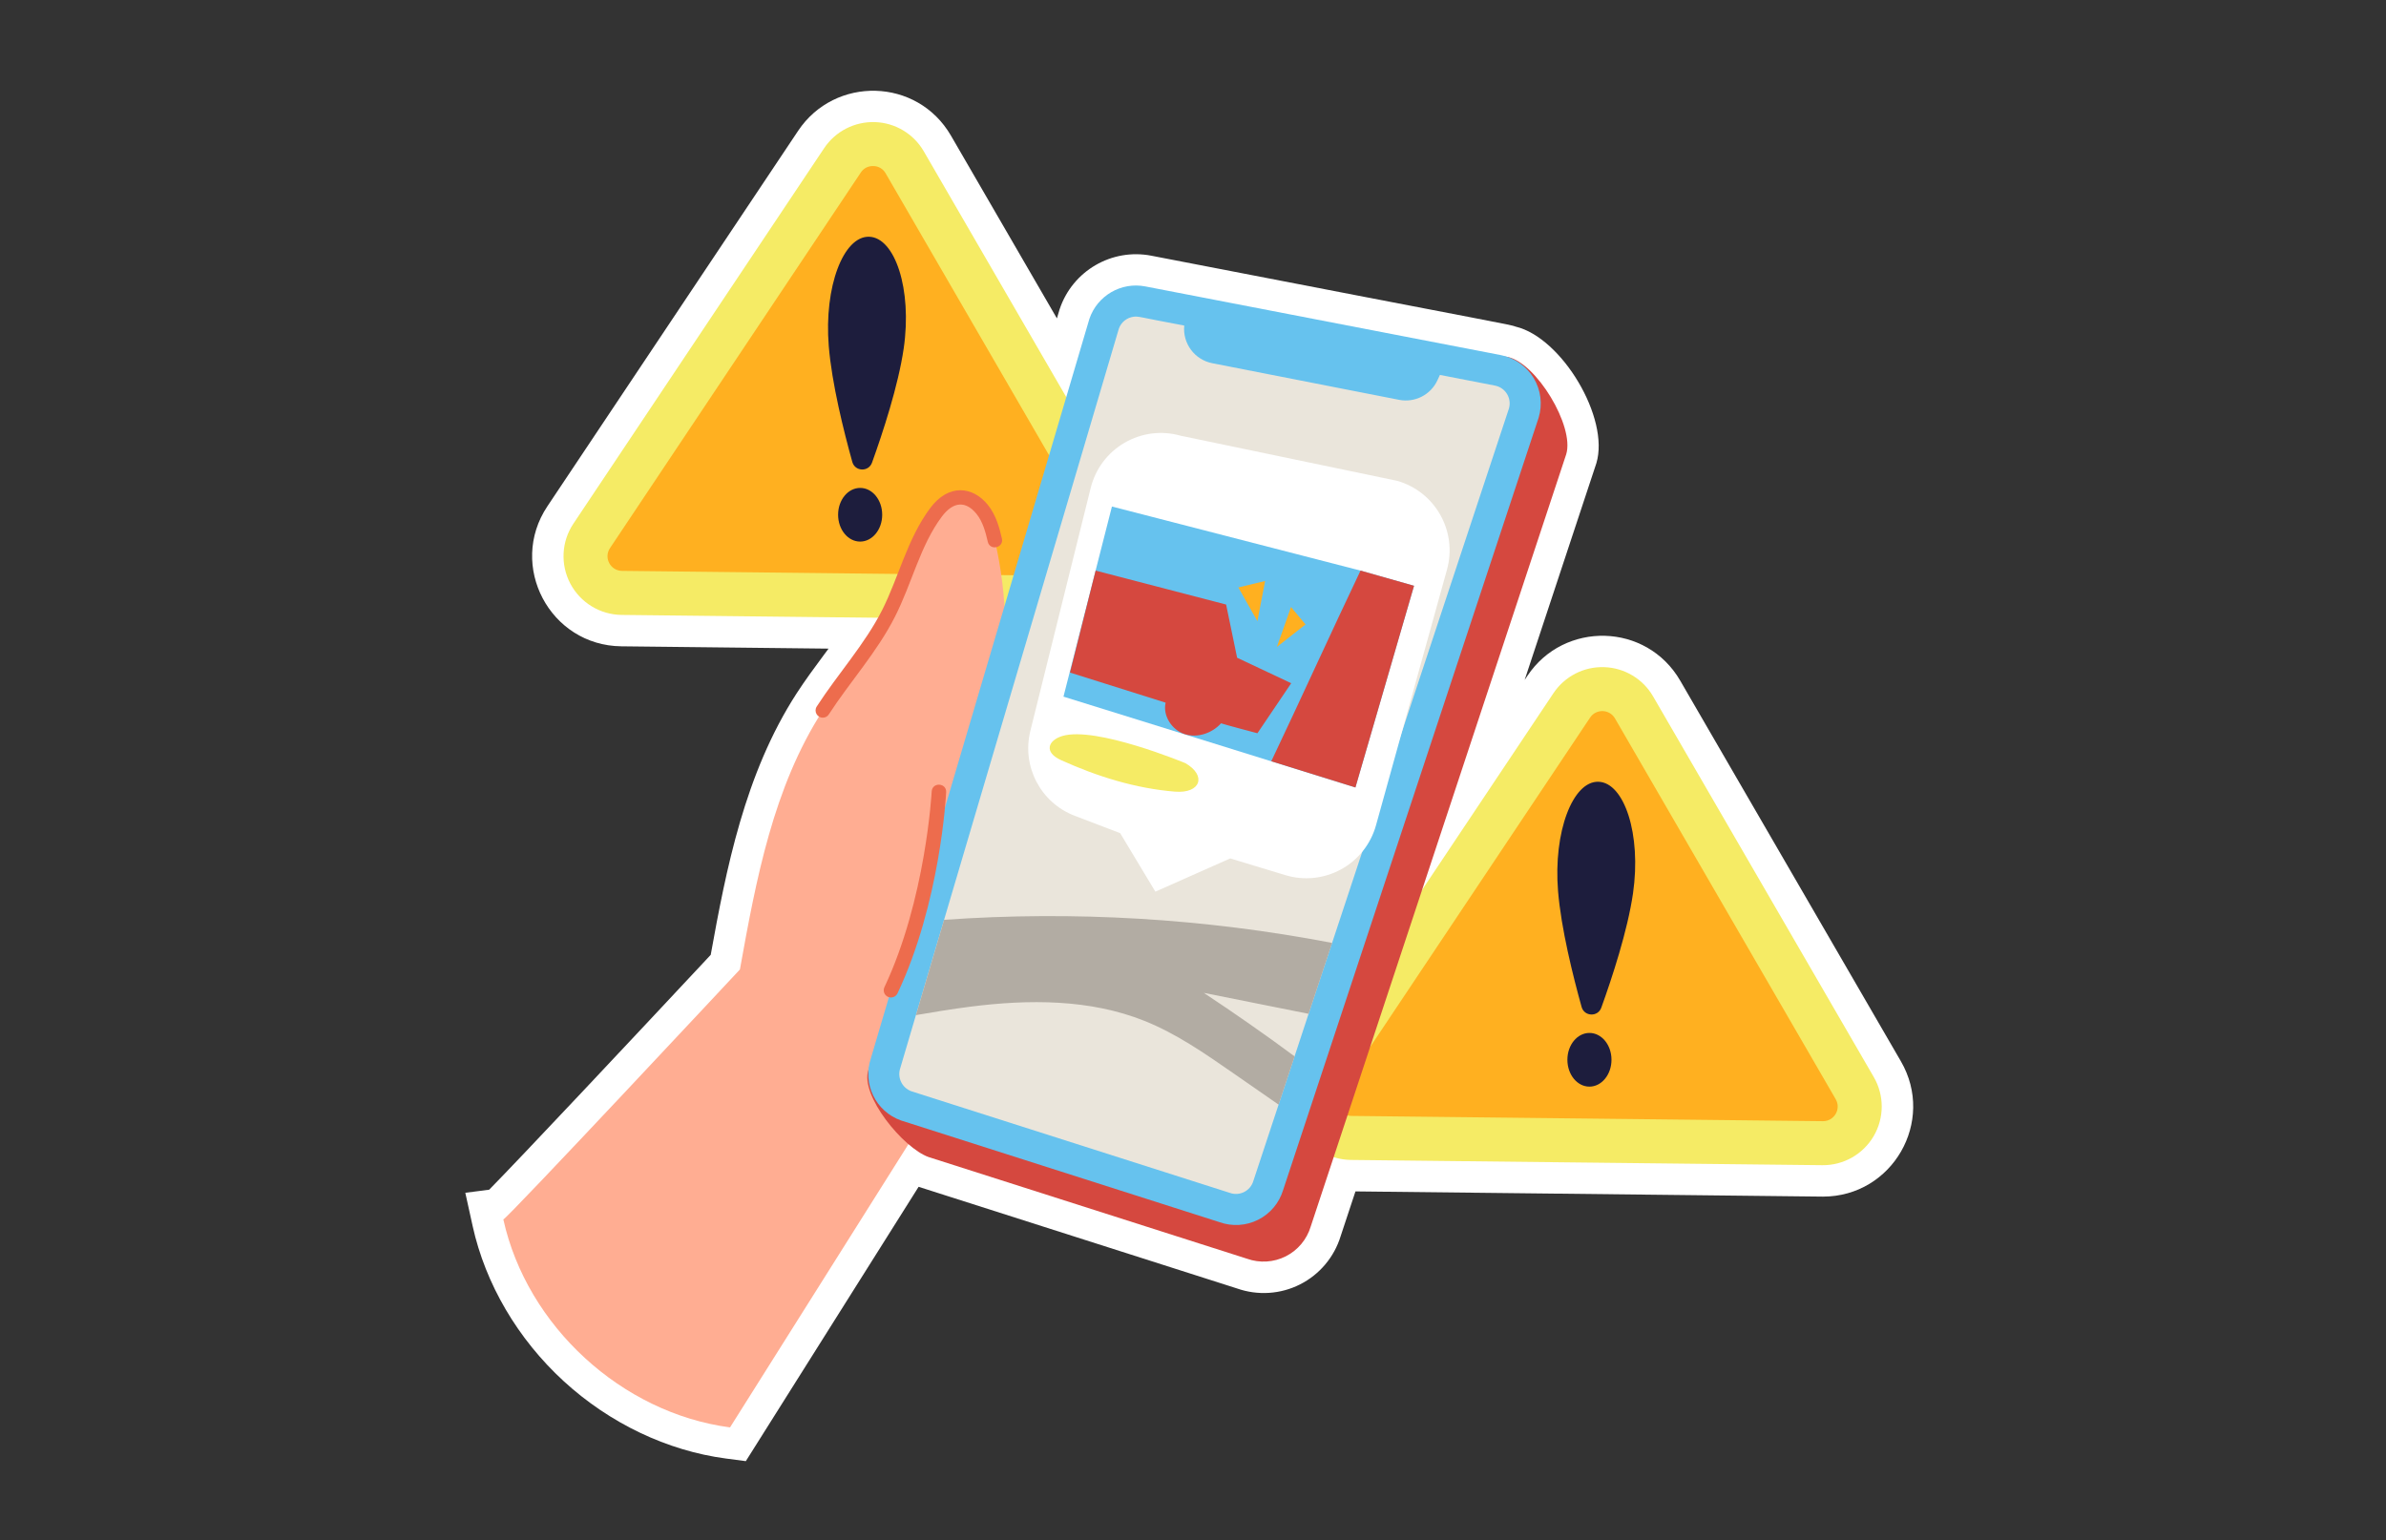
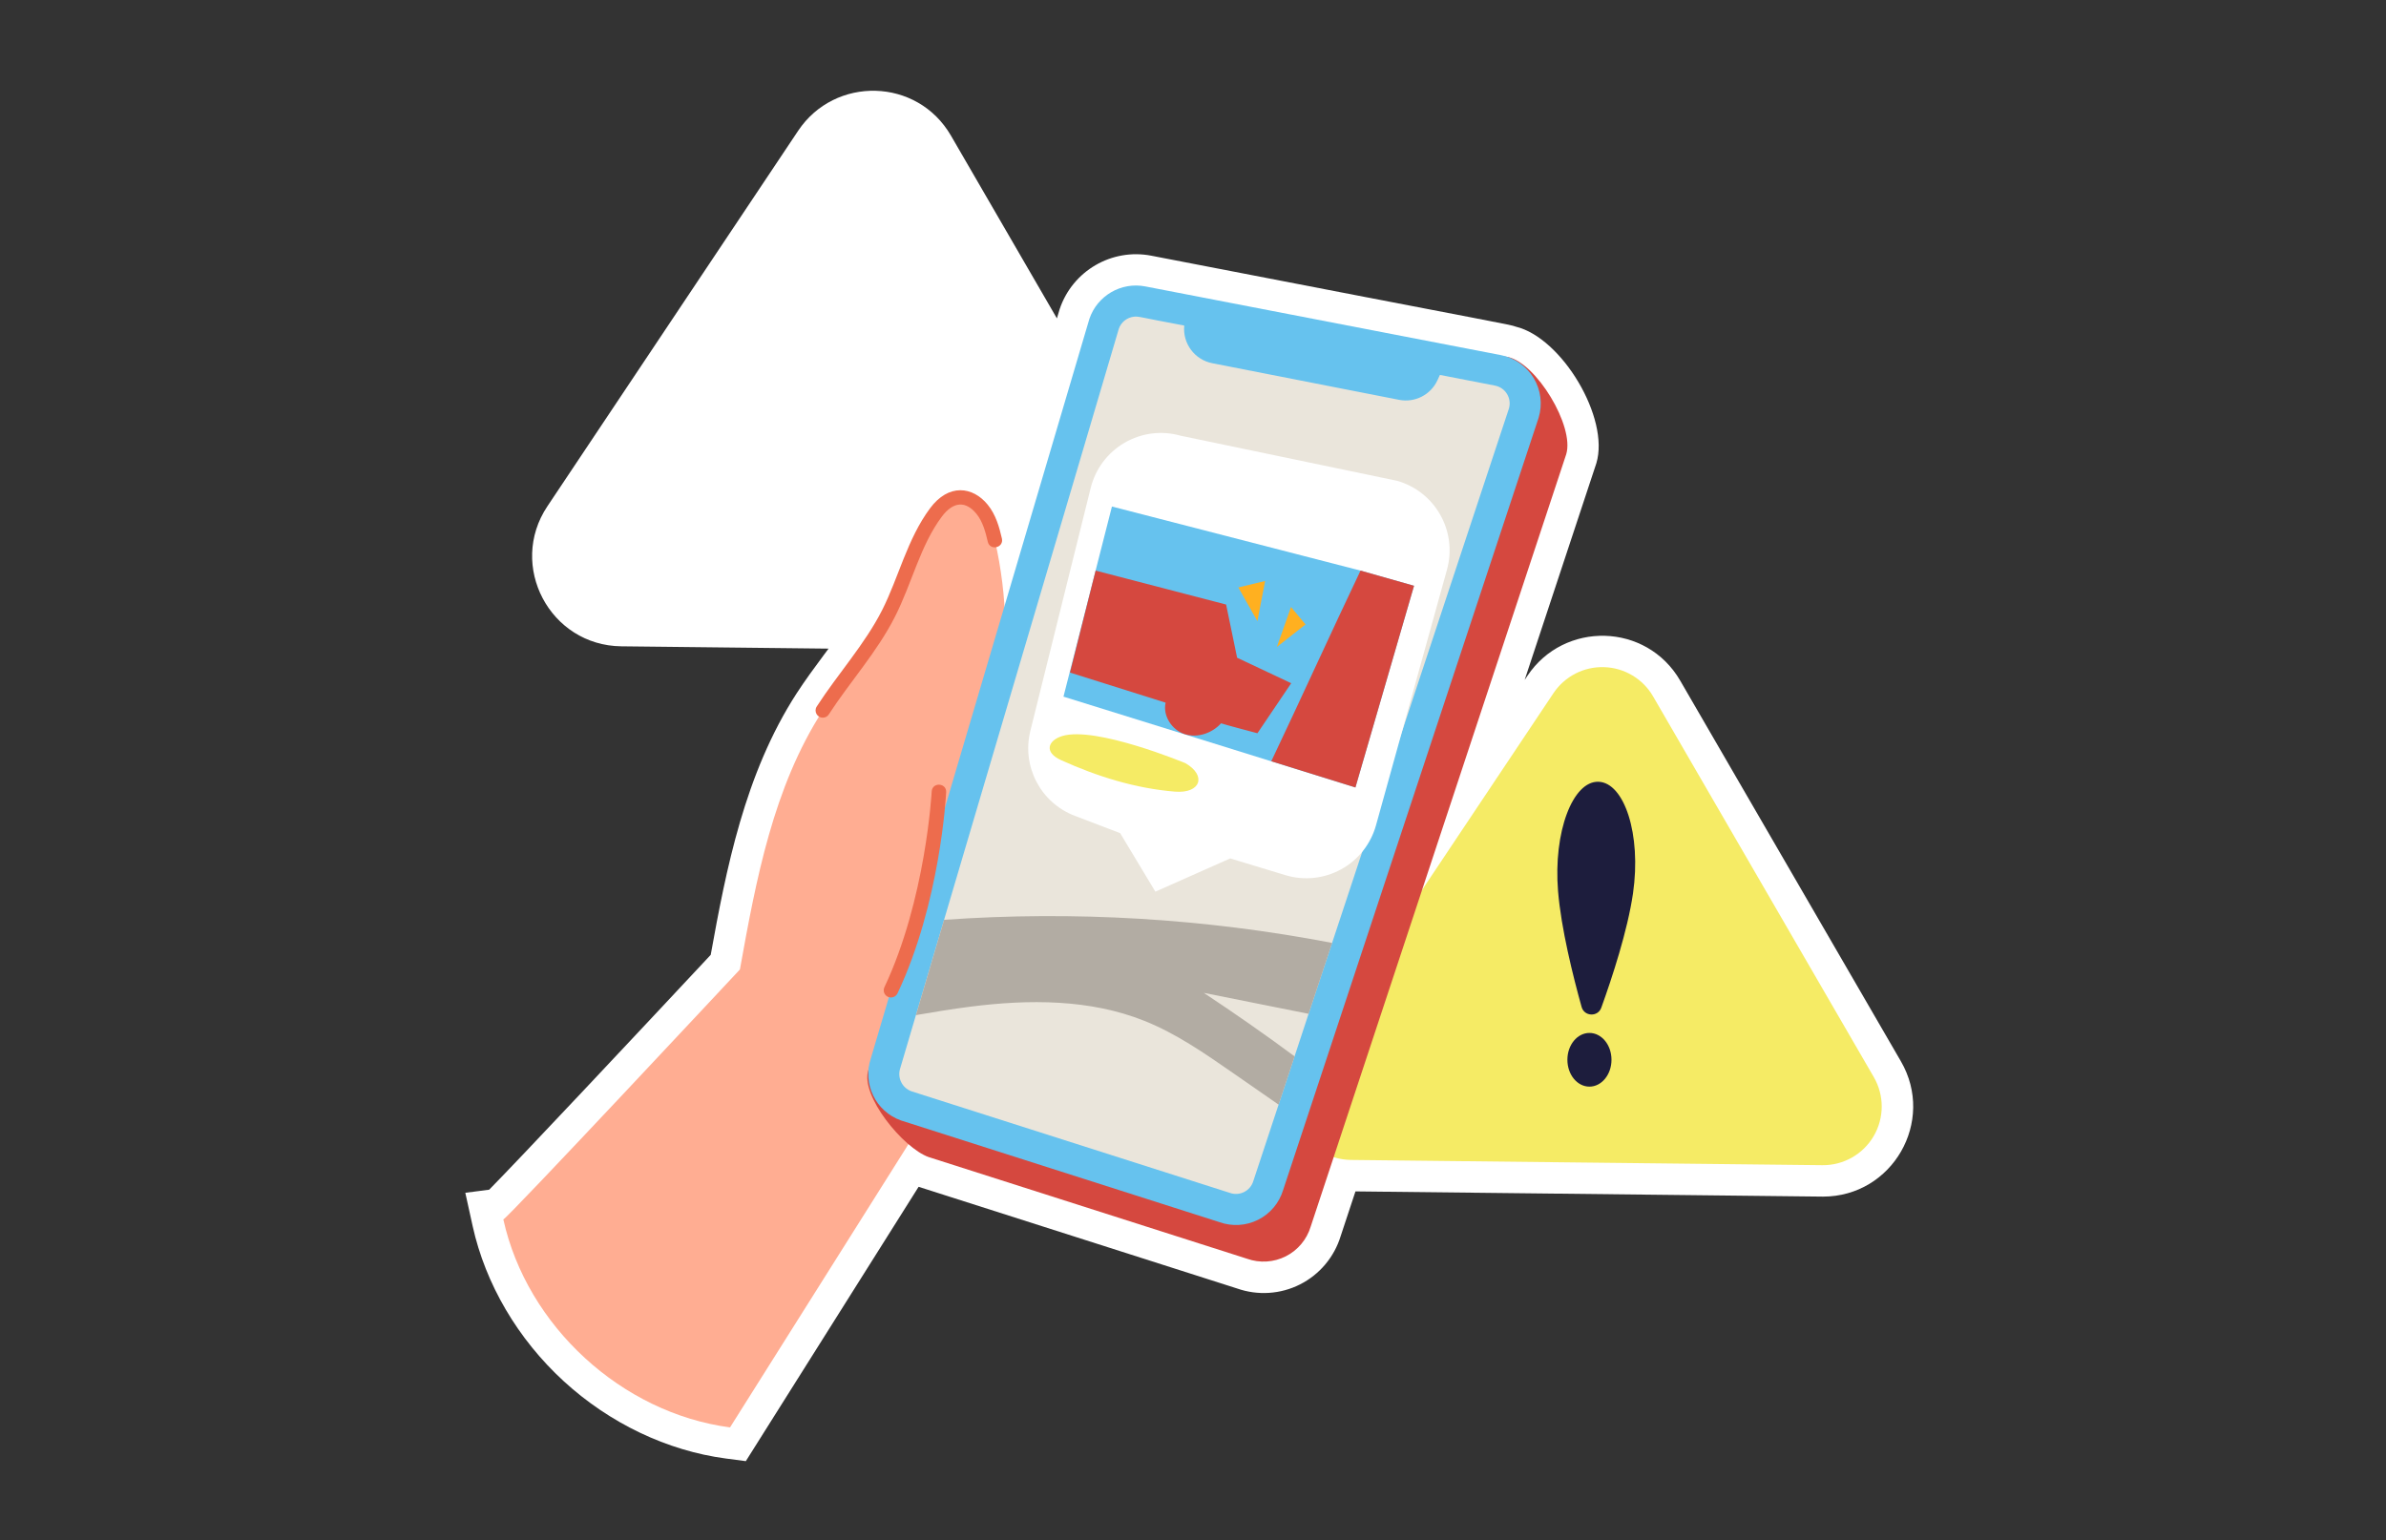
<svg xmlns="http://www.w3.org/2000/svg" xmlns:xlink="http://www.w3.org/1999/xlink" version="1.1" id="Calque_1" x="0px" y="0px" viewBox="0 0 617.95 399" style="enable-background:new 0 0 617.95 399;">
  <rect x="0" y="0" width="617.95" height="399" fill="#333333" stroke="none" />
  <style type="text/css">
	.st0{clip-path:url(#SVGID_00000152978368885023252270000012169587265385638324_);fill:#FFFFFF;}
	.st1{fill:#F5EB65;}
	.st2{fill:#FFB020;}
	.st3{fill:#1D1D3D;}
	.st4{fill:#FFAD92;}
	.st5{fill:#D5483F;}
	.st6{fill:#66C2EE;}
	.st7{fill:#EAE5DB;}
	.st8{fill:#B2ACA3;}
	.st9{fill:#FFFFFF;}
	.st10{fill:#ED6C4D;}
</style>
  <g>
    <g>
      <defs>
        <rect id="SVGID_1_" x="120" y="23" width="376" height="356" />
      </defs>
      <clipPath id="SVGID_00000162342278635254712330000015748527690044711575_">
        <use xlink:href="#SVGID_1_" style="overflow:visible;" />
      </clipPath>
      <path style="clip-path:url(#SVGID_00000162342278635254712330000015748527690044711575_);fill:#FFFFFF;" d="M492.32,274.95&#13;&#10;   l-57.16-98.62c-8.75-15.09-30.09-15.48-39.58-1.25l-0.71,1.06l18.5-55.92l0.07-0.21c3.53-11.71-8.97-32.53-20.84-35.38&#13;&#10;   c-2.3-0.74,3.01,0.48-94.42-18.39c-10.24-1.98-20.38,3.91-23.72,13.79l-0.05,0.15l-0.68,2.3l-27.44-47.34&#13;&#10;   c-8.75-15.09-30.08-15.48-39.58-1.26l-64.94,97.27c-10.28,15.39,0.64,36.07,19.14,36.28l53.68,0.6c-0.42,0.57-0.85,1.14-1.28,1.72&#13;&#10;   c-2.34,3.16-4.77,6.44-7.01,9.9c-13.44,20.79-18.23,45.55-22.23,67.71c-19.91,21.32-49.95,53.32-57.38,60.84l-6.18,0.8l1.91,8.66&#13;&#10;   c3.31,14.97,11.68,29.23,23.57,40.14c11.89,10.91,26.81,18.03,42.01,20.04l5.16,0.68l44.75-71.07l82.49,26.34&#13;&#10;   c5.35,1.88,11.24,1.5,16.3-1.06c5.06-2.56,8.86-7.08,10.52-12.51l3.83-11.58l121.1,1.35&#13;&#10;   C490.13,309.97,501.33,290.49,492.32,274.95L492.32,274.95z M492.32,274.95" />
    </g>
    <path class="st1" d="M402.33,179.57l-64.94,97.27c-3.1,4.64-3.41,10.6-0.8,15.54c2.61,4.93,7.7,8.05,13.28,8.11l122.1,1.36&#13;&#10;  c5.47,0.06,10.54-2.82,13.3-7.54c2.76-4.72,2.77-10.56,0.02-15.29l-57.16-98.62c-2.63-4.54-7.42-7.41-12.67-7.57&#13;&#10;  C410.21,172.65,405.25,175.21,402.33,179.57L402.33,179.57z M402.33,179.57" />
-     <path class="st2" d="M349.99,289.09c-3.03-0.02-4.81-3.41-3.12-5.91l64.94-97.27c1.56-2.35,5.04-2.24,6.45,0.2l57.16,98.63&#13;&#10;  c1.48,2.53-0.34,5.71-3.28,5.71L349.99,289.09z M349.99,289.09" />
    <path class="st3" d="M414.72,261.05c-0.88,2.45-4.4,2.32-5.1-0.19c-2.2-7.89-5.32-20.35-6.1-30.02&#13;&#10;  c-1.25-15.35,3.81-28.53,10.47-28.32c6.66,0.21,11.16,13.58,8.94,28.93C421.52,241.12,417.5,253.34,414.72,261.05L414.72,261.05z&#13;&#10;   M414.72,261.05" />
    <path class="st3" d="M417.36,274.54c0,3.84-2.56,6.96-5.71,6.96c-3.16,0-5.71-3.11-5.71-6.96c0-3.84,2.56-6.95,5.71-6.95&#13;&#10;  C414.81,267.59,417.36,270.7,417.36,274.54L417.36,274.54z M417.36,274.54" />
-     <path class="st1" d="M213.45,38.38l-64.94,97.27c-3.1,4.64-3.41,10.6-0.8,15.54c2.61,4.93,7.7,8.05,13.28,8.11l122.1,1.36&#13;&#10;  c5.47,0.06,10.55-2.82,13.3-7.54c2.75-4.72,2.76-10.56,0.02-15.29L239.25,39.2c-2.63-4.54-7.42-7.41-12.67-7.57&#13;&#10;  S216.37,34.01,213.45,38.38L213.45,38.38z M213.45,38.38" />
-     <path class="st2" d="M161.11,147.89c-3.02-0.02-4.81-3.4-3.12-5.91l64.94-97.27c0.68-1.07,1.88-1.71,3.15-1.69&#13;&#10;  c1.37-0.03,2.64,0.7,3.3,1.9l57.16,98.62c1.48,2.53-0.35,5.71-3.28,5.71L161.11,147.89z M161.11,147.89" />
-     <path class="st3" d="M225.84,119.86c-0.89,2.45-4.4,2.32-5.1-0.19c-2.2-7.89-5.32-20.35-6.1-30.03&#13;&#10;  c-1.25-15.35,3.8-28.52,10.47-28.31c6.66,0.21,11.17,13.58,8.94,28.93C232.64,99.93,228.62,112.14,225.84,119.86L225.84,119.86z&#13;&#10;   M225.84,119.86" />
-     <path class="st3" d="M228.48,133.35c0,3.84-2.56,6.95-5.71,6.95c-3.16,0-5.71-3.11-5.71-6.95c0-3.84,2.56-6.95,5.71-6.95&#13;&#10;  C225.93,126.39,228.48,129.51,228.48,133.35L228.48,133.35z M228.48,133.35" />
    <path class="st4" d="M258.46,184.4c2.82-14.73,2.54-29.88-0.81-44.49c-0.65-2.83-1.46-5.73-3.3-7.98&#13;&#10;  c-3.13-3.83-7.88-4.66-11.97,0.87c-5.75,7.75-7.89,17.53-12.25,26.14c-4.58,9.03-11.52,16.61-17.02,25.11&#13;&#10;  c-12.84,19.86-17.29,43.82-21.48,67.1c0,0-60.34,64.63-61.27,64.75c6.1,27.62,30.66,50.17,58.71,53.88l51.54-81.84L258.46,184.4z&#13;&#10;   M258.46,184.4" />
    <path class="st5" d="M303.8,83.67l86.62,8.79c7.42,1.43,17.41,17.96,15.22,25.2l-66.18,200.09c-1.01,3.35-3.34,6.13-6.46,7.71&#13;&#10;  c-3.12,1.57-6.74,1.8-10.04,0.62l-82.47-26.34c-6.56-2.34-17.82-15.99-15.58-22.59L289.3,92.09&#13;&#10;  C291.35,86.05,297.54,82.45,303.8,83.67L303.8,83.67z M303.8,83.67" />
    <path class="st6" d="M296.63,74.2l92.07,17.79c3.54,0.68,6.63,2.84,8.5,5.93c1.87,3.09,2.34,6.82,1.3,10.27l-66.18,200.09&#13;&#10;  c-1.01,3.34-3.34,6.13-6.46,7.7c-3.12,1.57-6.75,1.8-10.04,0.62l-82.48-26.34c-6.56-2.34-10.03-9.51-7.79-16.11l56.59-191.54&#13;&#10;  C284.18,76.59,290.37,72.98,296.63,74.2L296.63,74.2z M296.63,74.2" />
    <path class="st7" d="M390.79,105.86l-45.79,138.41l-6.09,18.37l-3.63,11.02l-4.14,12.51l-6.54,19.78&#13;&#10;  c-0.77,2.58-3.55,3.99-6.09,3.07l-82.48-26.32c-2.41-0.89-3.69-3.52-2.88-5.96l4.06-13.75l7.29-24.68l45.25-153.1&#13;&#10;  c0.57-1.71,2.08-2.94,3.88-3.16c1.35-0.14,1.06,0.05,13.08,2.29c-0.46,4.63,2.68,8.85,7.24,9.75l48.4,9.49&#13;&#10;  c4.07,0.8,8.17-1.28,9.92-5.04l0.65-1.41l14.25,2.76C389.91,100.41,391.59,103.19,390.79,105.86L390.79,105.86z M390.79,105.86" />
    <path class="st8" d="M338.92,262.64l-27.15-5.43c7.98,5.27,15.82,10.75,23.52,16.45l-4.14,12.51c-3.98-2.77-7.97-5.54-11.97-8.31&#13;&#10;  c-7.24-5.02-14.57-10.11-22.77-13.39c-14.16-5.67-29.98-5.61-45.11-3.68c-4.71,0.6-9.4,1.37-14.08,2.18l7.29-24.68&#13;&#10;  c33.62-2.38,67.4-0.37,100.5,5.98L338.92,262.64z M338.92,262.64" />
    <path class="st9" d="M305.75,112.87l56.05,11.68c9.92,2.8,15.71,13.1,12.95,23.04l-18.38,66.21c-1.35,4.86-4.6,8.97-9.02,11.4&#13;&#10;  c-4.42,2.43-9.63,2.98-14.45,1.51l-14.28-4.33l-19.39,8.61l-9.12-15.16l-11.76-4.49c-8.84-3.38-13.77-12.81-11.5-21.99l15.63-62.95&#13;&#10;  c1.22-4.93,4.38-9.15,8.77-11.7C295.64,112.14,300.87,111.48,305.75,112.87L305.75,112.87z M305.75,112.87" />
    <path class="st1" d="M275.12,190.67c-3.72,1.13-4.82,4.22-0.31,6.25c9.34,4.23,19.27,7.33,29.49,8.16c6.7,0.54,8.25-4.19,2.7-7.38&#13;&#10;  C306.92,197.67,283.77,188.04,275.12,190.67L275.12,190.67z M275.12,190.67" />
    <path class="st6" d="M366.22,151.75L351.04,204l-21.79-6.78l-53.82-16.75l12.55-49.25l64.38,16.6L366.22,151.75z M366.22,151.75" />
    <path class="st5" d="M283.76,147.82l33.79,8.79l2.85,13.78l14.01,6.6l-8.75,12.96c0,0-8.38-2.21-9.42-2.57&#13;&#10;  c-2.33,2.58-6.15,3.88-9.45,2.79c-3.3-1.09-5.68-4.75-4.91-8.14l-24.76-7.8L283.76,147.82z M283.76,147.82" />
    <path class="st5" d="M366.22,151.75L351.04,204l-21.79-6.79c7.48-15.74,15.62-33.65,23.11-49.39L366.22,151.75z M366.22,151.75" />
    <path class="st2" d="M320.72,152.18l6.93-1.67l-2,10.41L320.72,152.18z M320.72,152.18" />
    <path class="st2" d="M334.36,157.26l3.76,4.51l-7.43,5.83L334.36,157.26z M334.36,157.26" />
    <path class="st10" d="M213.1,185.92c-1.49,0-2.38-1.65-1.57-2.9c5.46-8.44,12.46-16.15,16.92-24.94c4.3-8.49,6.49-18.41,12.42-26.4&#13;&#10;  c4.81-6.49,11.06-5.68,14.93-0.94c2.14,2.62,3.02,5.89,3.68,8.75c0.56,2.44-3.1,3.28-3.66,0.84c-0.56-2.45-1.3-5.23-2.93-7.22&#13;&#10;  c-2.65-3.25-5.89-3.42-9.02,0.8c-5.57,7.51-7.66,17.14-12.09,25.87c-4.66,9.19-11.67,16.86-17.12,25.28&#13;&#10;  C214.33,185.6,213.74,185.92,213.1,185.92L213.1,185.92z M213.1,185.92" />
    <path class="st10" d="M229.95,258.23c-0.94-0.44-1.34-1.56-0.89-2.5c10.7-22.67,12.23-50.42,12.24-50.7&#13;&#10;  c0.16-2.46,3.84-2.27,3.75,0.19c-0.06,1.16-1.57,28.76-12.6,52.11C232,258.27,230.89,258.67,229.95,258.23L229.95,258.23z&#13;&#10;   M229.95,258.23" />
  </g>
</svg>